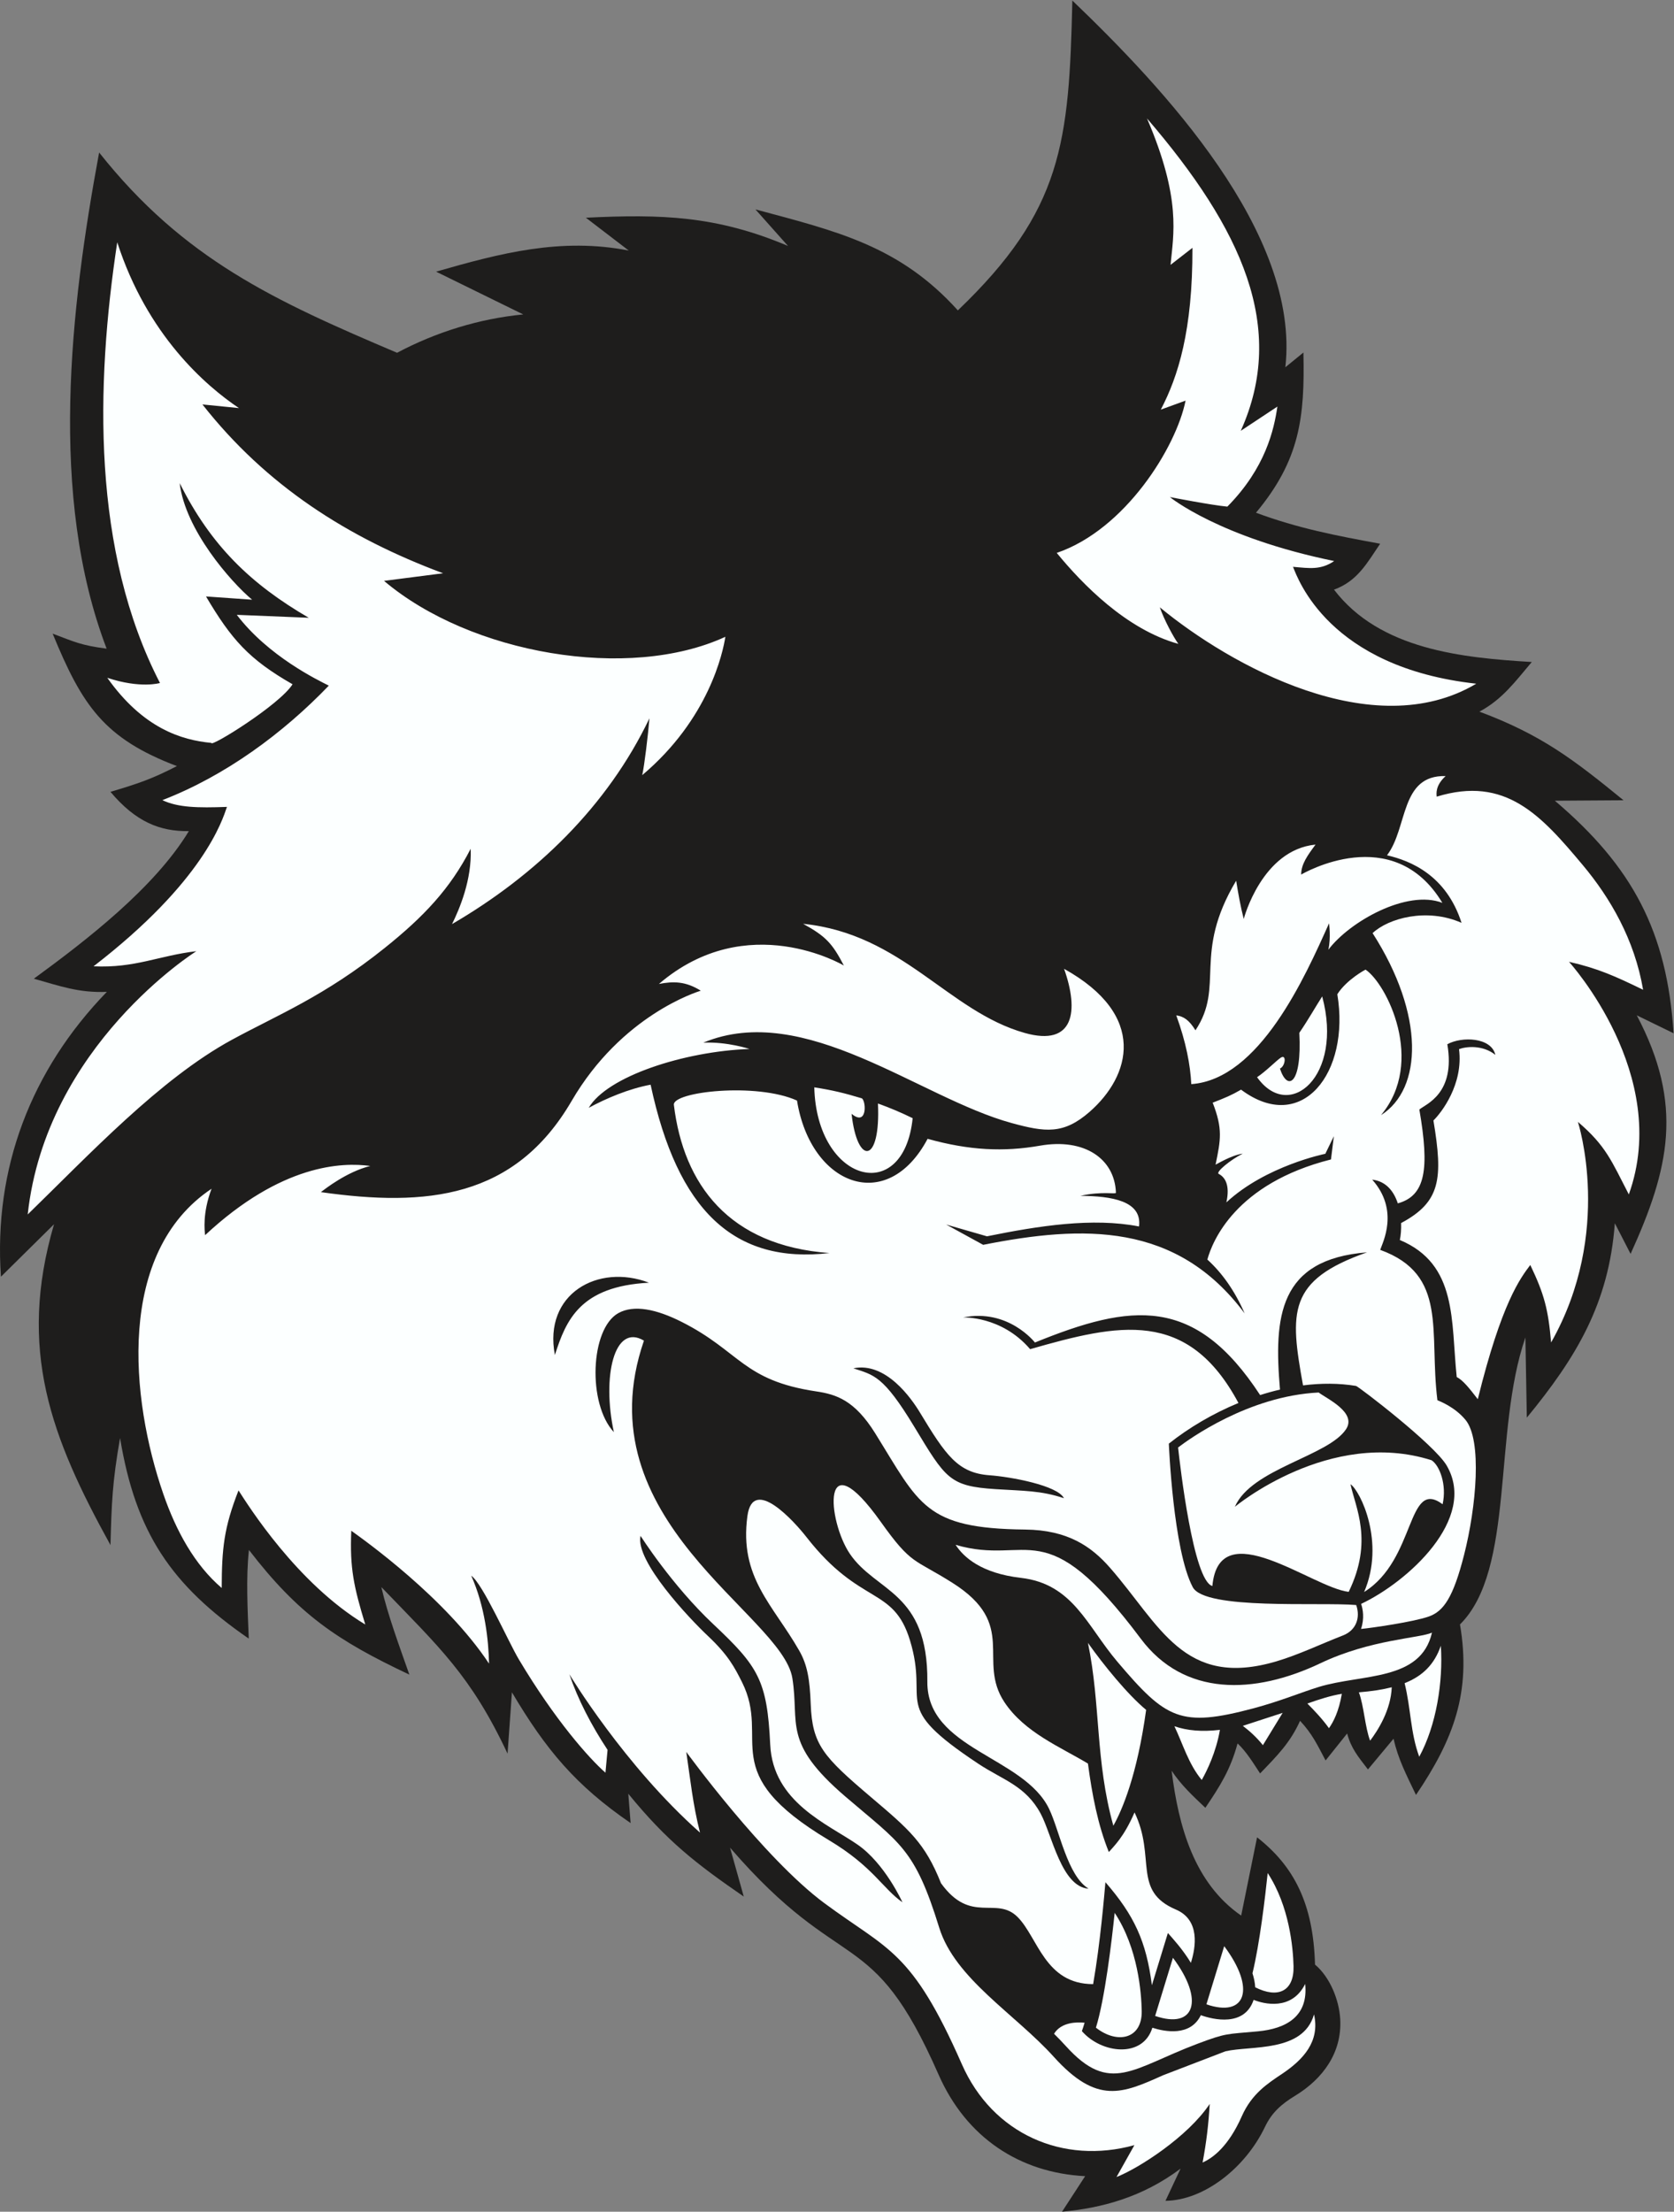
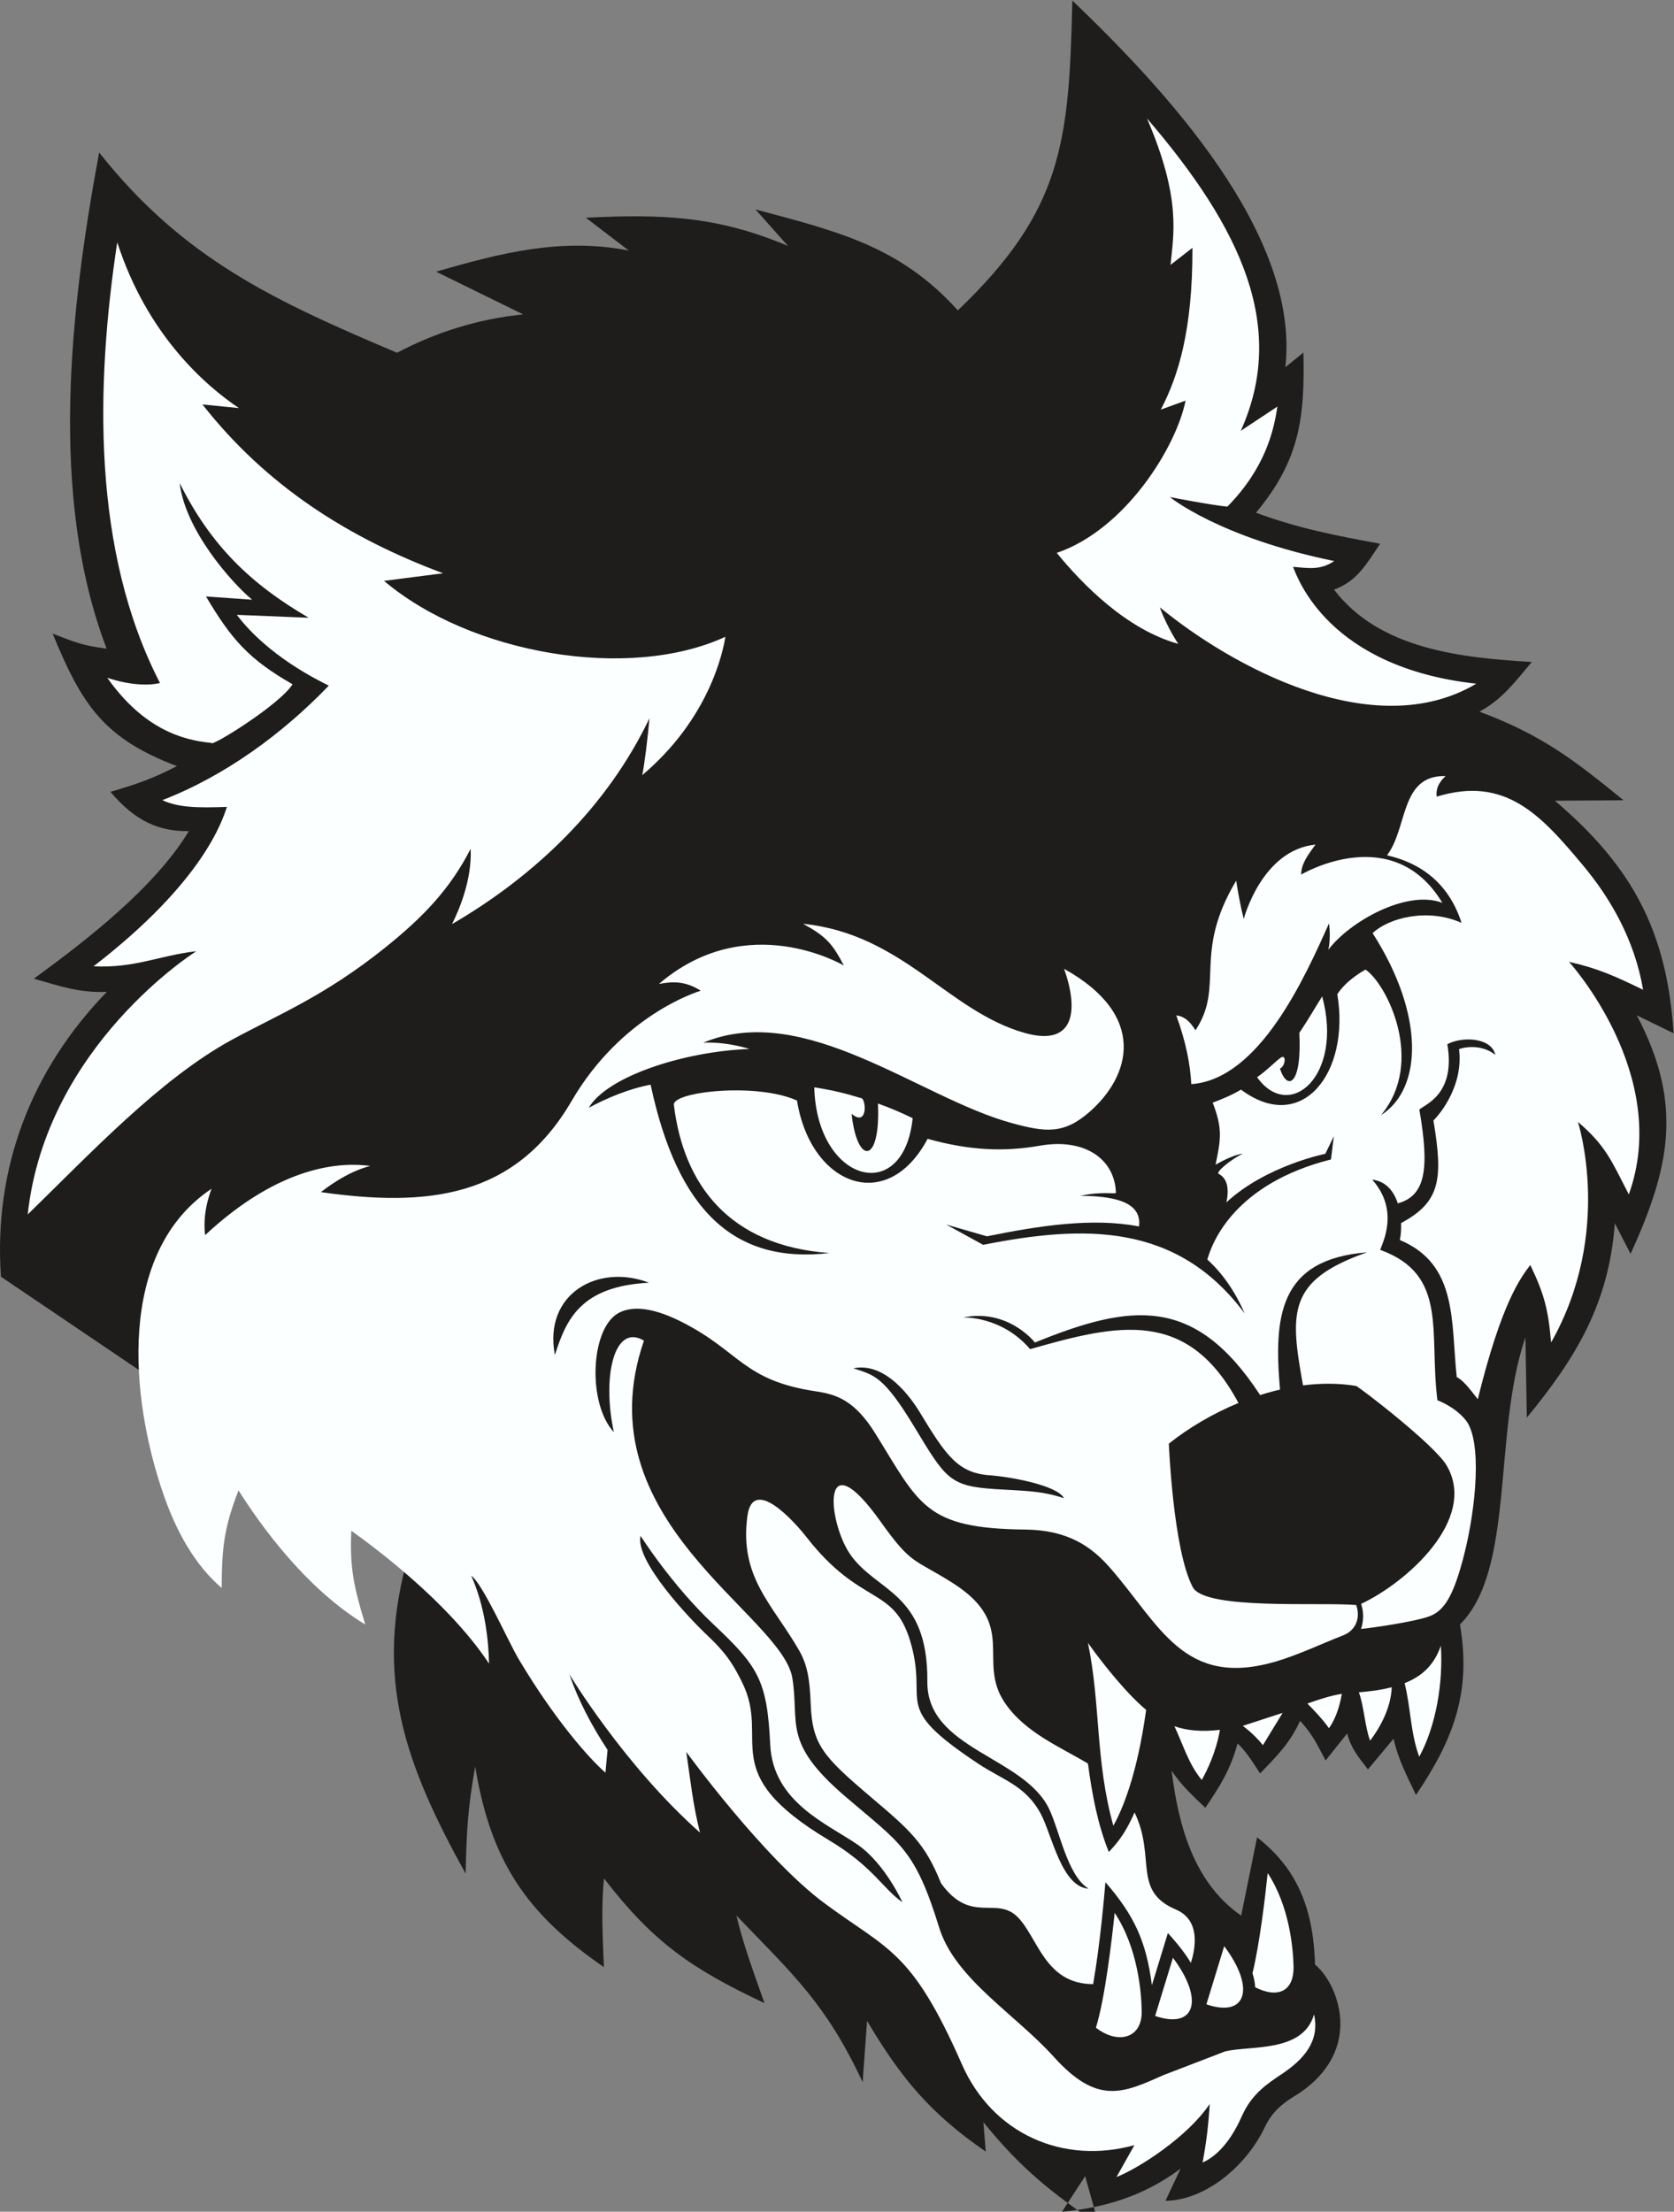
<svg xmlns="http://www.w3.org/2000/svg" viewBox="0 0 609.133 804.693" height="804.693" width="609.133" xml:space="preserve" id="svg2" version="1.1">
  <rect x="0" y="0" width="609.133" height="804.693" fill="#808080" stroke="none" />
  <defs id="defs6" />
  <g transform="matrix(1.333,0,0,-1.333,0,804.693)" id="g10">
    <g transform="scale(0.1)" id="g12">
-       <path id="path14" style="fill:#1e1d1c;fill-opacity:1;fill-rule:evenodd;stroke:none" d="m 3641.54,4427.38 c 125.2,-164.12 350.61,-186.1 539.91,-197.54 -45.3,-53.28 -79.51,-101.34 -142.9,-135.51 169.02,-63.16 256.45,-130.17 393.29,-241.88 l -187.47,-1.22 c 211.99,-179.94 306.31,-357.33 324.15,-634.74 l -100.5,48.98 c 128.75,-243.93 89.13,-417.83 -16.88,-651.11 l -43.01,83.59 c -16.25,-219.4 -105.62,-366.68 -240.26,-530.57 l -3.85,218.93 c -89.16,-258.05 -27.5,-633.65 -178.61,-783.38 31.64,-184.73 -18.07,-314.67 -120.09,-465.29 -27.29,56.89 -48.74,98.1 -61.28,153.38 l -69.84,-83.79 c -27.88,36.23 -45.72,57.34 -56.82,98.04 l -58.83,-73.55 c -23.51,44.49 -36.43,72.48 -69.66,108.18 -27.21,-60.13 -62.04,-94.69 -109.12,-143.61 -19.49,29.67 -37.48,59.45 -61.5,81.93 -19.46,-71.56 -47.39,-115.68 -87.93,-175.74 -35.03,33.38 -65.71,61.47 -92.04,101.21 18.95,-153.53 62.11,-307.03 189.83,-395.428 l 43.37,213.648 c 100.11,-78.238 153.63,-180.191 158.19,-347.32 41.28,-34.668 65.85,-97.129 68.79,-148.633 5.24,-91.621 -47.12,-162.969 -122.86,-209.219 -36.87,-22.5 -63.49,-45.195 -82.57,-85.195 C 3399.8,120 3287.02,31.074 3181.46,29.805 l 41.23,87.832 C 3117.8,39.121 3007.36,10.176 2899.04,0 l 63.19,97.09 C 2783.34,106.25 2637.62,202.441 2561.98,374.531 2378.5,791.953 2302.23,635.508 1992.86,993.711 l 37.44,-133.477 c -129.82,89.473 -209.1,150.586 -315.19,280.666 l 6.34,-80.08 c -149.81,102.77 -230.91,199.73 -324,356.89 l -11.94,-167.38 c -100.42,213.89 -186.58,290.47 -344.54,454.63 17.5,-76.27 50.14,-163.83 76.49,-238.94 -198.319,93.51 -303.065,165.19 -437.925,340.23 -8.43,-77.13 -3.465,-163.91 -0.496,-241.93 -212.137,146.19 -308.719,289.7 -351.301,547.44 -21.152,-120.18 -23.121,-177.72 -26.172,-292.19 -162.89,294.98 -254.004,533.81 -154.109,875.72 L 2.559,2552.07 c -20.418,295.76 82.004,563.75 289.105,777.48 -76.394,-3.24 -127.816,15.88 -199.289,35.89 141.258,103.25 328.965,247.22 423.133,402.77 -78.766,-1.01 -144.817,24.99 -213.961,107.24 74.394,22.15 112.308,34.68 181.312,70.24 -198.875,75.54 -258.449,165.17 -339.168,361.59 59.563,-22.49 77.317,-31.92 147.372,-41.02 -158.829,416.46 -99.032,930.26 -20.465,1354.19 231.187,-291.54 478.996,-404.67 813.312,-546.63 106.2,56.47 224.31,93.04 344.38,104.7 l -237.88,116.73 c 174.77,50.2 340.84,93.91 526.04,57.53 l -117.13,89.68 c 206.86,10.09 356.87,5.36 551.68,-77.02 l -88.82,99.73 c 221.14,-59.45 393.09,-98.87 552.55,-275.64 285.82,273.44 303.59,457.79 312.54,845.68 246.29,-236.19 622.59,-634.08 581.44,-1000.89 l 49.32,40.18 c 4.06,-177.63 -9.96,-293.89 -129.48,-437.23 114.93,-42.66 219.06,-62.69 338.93,-84.62 -35.71,-52.61 -61.96,-102.24 -125.94,-125.27 v 0" />
+       <path id="path14" style="fill:#1e1d1c;fill-opacity:1;fill-rule:evenodd;stroke:none" d="m 3641.54,4427.38 c 125.2,-164.12 350.61,-186.1 539.91,-197.54 -45.3,-53.28 -79.51,-101.34 -142.9,-135.51 169.02,-63.16 256.45,-130.17 393.29,-241.88 l -187.47,-1.22 c 211.99,-179.94 306.31,-357.33 324.15,-634.74 l -100.5,48.98 c 128.75,-243.93 89.13,-417.83 -16.88,-651.11 l -43.01,83.59 c -16.25,-219.4 -105.62,-366.68 -240.26,-530.57 l -3.85,218.93 c -89.16,-258.05 -27.5,-633.65 -178.61,-783.38 31.64,-184.73 -18.07,-314.67 -120.09,-465.29 -27.29,56.89 -48.74,98.1 -61.28,153.38 l -69.84,-83.79 c -27.88,36.23 -45.72,57.34 -56.82,98.04 l -58.83,-73.55 c -23.51,44.49 -36.43,72.48 -69.66,108.18 -27.21,-60.13 -62.04,-94.69 -109.12,-143.61 -19.49,29.67 -37.48,59.45 -61.5,81.93 -19.46,-71.56 -47.39,-115.68 -87.93,-175.74 -35.03,33.38 -65.71,61.47 -92.04,101.21 18.95,-153.53 62.11,-307.03 189.83,-395.428 l 43.37,213.648 c 100.11,-78.238 153.63,-180.191 158.19,-347.32 41.28,-34.668 65.85,-97.129 68.79,-148.633 5.24,-91.621 -47.12,-162.969 -122.86,-209.219 -36.87,-22.5 -63.49,-45.195 -82.57,-85.195 C 3399.8,120 3287.02,31.074 3181.46,29.805 l 41.23,87.832 C 3117.8,39.121 3007.36,10.176 2899.04,0 l 63.19,97.09 l 37.44,-133.477 c -129.82,89.473 -209.1,150.586 -315.19,280.666 l 6.34,-80.08 c -149.81,102.77 -230.91,199.73 -324,356.89 l -11.94,-167.38 c -100.42,213.89 -186.58,290.47 -344.54,454.63 17.5,-76.27 50.14,-163.83 76.49,-238.94 -198.319,93.51 -303.065,165.19 -437.925,340.23 -8.43,-77.13 -3.465,-163.91 -0.496,-241.93 -212.137,146.19 -308.719,289.7 -351.301,547.44 -21.152,-120.18 -23.121,-177.72 -26.172,-292.19 -162.89,294.98 -254.004,533.81 -154.109,875.72 L 2.559,2552.07 c -20.418,295.76 82.004,563.75 289.105,777.48 -76.394,-3.24 -127.816,15.88 -199.289,35.89 141.258,103.25 328.965,247.22 423.133,402.77 -78.766,-1.01 -144.817,24.99 -213.961,107.24 74.394,22.15 112.308,34.68 181.312,70.24 -198.875,75.54 -258.449,165.17 -339.168,361.59 59.563,-22.49 77.317,-31.92 147.372,-41.02 -158.829,416.46 -99.032,930.26 -20.465,1354.19 231.187,-291.54 478.996,-404.67 813.312,-546.63 106.2,56.47 224.31,93.04 344.38,104.7 l -237.88,116.73 c 174.77,50.2 340.84,93.91 526.04,57.53 l -117.13,89.68 c 206.86,10.09 356.87,5.36 551.68,-77.02 l -88.82,99.73 c 221.14,-59.45 393.09,-98.87 552.55,-275.64 285.82,273.44 303.59,457.79 312.54,845.68 246.29,-236.19 622.59,-634.08 581.44,-1000.89 l 49.32,40.18 c 4.06,-177.63 -9.96,-293.89 -129.48,-437.23 114.93,-42.66 219.06,-62.69 338.93,-84.62 -35.71,-52.61 -61.96,-102.24 -125.94,-125.27 v 0" />
      <path id="path16" style="fill:#fcffff;fill-opacity:1;fill-rule:nonzero;stroke:none" d="m 1658.52,1260.59 c -44.67,67.65 -80.94,137.83 -104.31,206.38 0.47,-0.78 150.38,-249.68 356.64,-432.17 -19.52,76.51 -26.19,143.62 -37.47,220.24 0.46,-0.65 211.23,-290.177 377.27,-413.028 173.84,-128.633 237.77,-127.188 375.03,-439.453 83.75,-190.508 276.47,-274.746 470.98,-220.782 l -48.83,-87.011 c 60.65,23.711 194.78,110.039 254.38,199.433 -3.19,-55.918 -8.93,-103.945 -19.38,-159.785 27.73,12.07 70.47,43.594 106.84,125.879 27.58,62.383 70.99,89.805 110.53,116.348 57.11,38.339 103.54,87.929 86.81,161.953 C 3557.13,434.004 3415,454.043 3345.23,437.949 l -169.96,-65.293 c -111.51,-50.019 -180.41,-80.898 -298.64,50.137 -105.33,116.738 -269.75,213.32 -312.74,352.422 -66.95,216.66 -105.66,228.925 -256.19,357.965 -173.1,148.38 -124.63,198.42 -144.77,323.3 -28.25,175.12 -574.55,430.1 -405.09,921.1 -81.09,48.73 -114.98,-98.03 -82.09,-249.73 -72.37,77.66 -64.64,282.17 12.22,324.86 42.42,23.58 103.63,10.92 172.69,-23.9 160.25,-80.84 166.65,-159.81 367.47,-189.77 54.71,-8.16 104.77,-24.02 160.87,-114.22 121.25,-194.9 135.24,-259.92 409.26,-262.85 116.1,-1.25 180.46,-45.62 231.75,-104.22 136.63,-156.09 201.08,-330.6 454.53,-255.43 60.49,17.95 120.56,46.92 181.73,70.75 34.87,13.59 48.21,47.61 35.86,82.89 -99.55,8.55 -412.72,-14.3 -446.18,48.79 -53.56,100.91 -65.19,390.8 -65.29,391.71 54.75,43.44 120.13,82.13 190.06,110.96 -138.83,259.16 -327.56,215.96 -568.7,146.9 -78.6,91.72 -183.43,86.46 -183.43,86.46 123.86,25.43 196.54,-68.32 196.54,-68.32 263.52,107.19 436.6,129.14 614.75,-143.44 17.92,5.73 36.03,10.75 54.21,14.98 -17,198.34 -3.95,355.67 237.69,374.59 -217.27,-76.17 -211.17,-162.57 -174.78,-363.18 49.02,6.29 97.84,6.31 144.69,-1.45 7.79,-2.3 212.78,-158.9 247.27,-216.99 85.51,-145.9 -107.22,-318.45 -233.41,-377.91 4.94,-14.7 9.49,-39.41 -0.28,-68.38 27.91,2.56 144.57,19.32 185.65,34.14 39.79,14.4 65.96,51.43 95.58,167.54 33.63,131.88 49.66,313.83 3.91,369.09 -29.06,35.11 -70.4,50.89 -76.6,53.47 -23.4,187.07 30.14,342.7 -156.15,410.41 6.21,19.38 53.11,107.54 -21.81,191.64 37.72,-4.24 59.1,-31.83 69.86,-64.74 v 0.02 c 75.74,20.95 86.88,93.36 58.81,256.09 17.15,14.84 99.44,42.52 76.38,178.24 39.74,21.81 119.99,19.1 131.1,-28.98 -34.94,27.96 -80.5,22.78 -99.17,15.58 12.27,-95.58 -47.97,-173.32 -69.91,-194.72 26.63,-159.22 19.68,-222.31 -88.19,-279.94 0.61,-17.37 -0.8,-33.64 -3.46,-46.27 157.96,-66.23 139.24,-220.86 155.25,-373.97 17,-8.9 32.74,-28.4 57.53,-60.55 64.88,263.32 116.22,330.41 143.29,366.31 38.35,-79.9 49.12,-122.07 56.84,-211.48 170.66,300.99 73.39,601.37 73.13,602.09 76.83,-65.45 91.93,-107.03 139.02,-197.99 117.39,326.2 -162.6,634.11 -163.31,634.89 80.22,-18.25 126.99,-39.82 202.28,-76.27 -23.43,137.67 -90.42,251.56 -164.5,340.07 -114.39,136.69 -211.26,244.55 -398.93,186.95 -0.63,7.56 -4.38,30.09 24.45,56.23 -124.93,3.31 -102.68,-140.95 -160.08,-216.26 64.16,-14.79 161.64,-54.27 203.47,-184.36 -94.87,41.91 -200.01,12.46 -242.82,-28.06 142.97,-223.23 136.18,-425.15 22.9,-496.84 121.88,145.78 15.55,358.62 -42.19,397.25 0,0 -51.17,-26.77 -77.01,-67.23 35.71,-214.36 -96.76,-384.53 -262.77,-260.41 -26.8,-15.53 -42.94,-22.16 -77.45,-35.54 27.97,-71.96 21.86,-100.99 7.87,-169.11 -0.19,-0.96 42.63,25.9 74.27,30.02 -33.15,-16.45 -74.89,-50.59 -65.69,-55.29 16.62,-8.54 31.55,-29.59 20.93,-77.76 107.98,100.14 270.1,132.62 270.1,132.62 l 23.32,48.08 -7.89,-63.49 c -260.92,-65.88 -323.85,-223.67 -337.44,-273.24 39.9,-36.37 74.37,-84.38 101.76,-146.9 -186.04,249.24 -440.45,241.23 -713.76,187.11 l -101.04,55.39 111.41,-32.17 c 141.88,28.77 288.31,51.64 415.11,26.88 8.75,70.17 -75.32,82.93 -160.03,83.61 60.96,13.44 97.1,3.44 96.93,8.52 -3.15,92.54 -85.87,149.67 -207.29,128.38 -98.68,-17.31 -192.54,-13.13 -306.78,18.71 -110.38,-207.93 -319.1,-127.66 -356.51,104.42 -110.01,49.83 -340.47,24.38 -336.09,-11.82 26.31,-217.21 150.36,-384.59 424.85,-404.36 -260.75,-30.55 -414.97,116.25 -488.36,459.5 -59.44,-11 -121.56,-37.41 -168.96,-63.13 50.33,85.87 260.21,154.09 438.94,160.66 0,0 -60.26,20.08 -126.24,17.2 276.82,114.93 589.86,-150.64 841.94,-219.45 91.49,-24.98 141.6,-31.69 212.99,30.92 111.02,97.4 159.45,262.44 -70.01,390.08 41.04,-115.35 27.62,-213.07 -107.12,-175.14 -209.8,59.05 -333.56,270.3 -605.21,298 61.95,-34.16 79.74,-53.45 111.18,-113.91 -0.72,0.41 -263.51,156.57 -504.83,-50.29 39.47,7.61 72.76,7.59 114.25,-18.37 -9.69,-3.2 -215.99,-66.63 -352.68,-301.2 -155.08,-266 -395.63,-289.5 -684.298,-248.6 11.699,8.94 70.742,55.57 134.778,71.39 -76.532,10.6 -242.665,5.21 -450.844,-188.83 -1.379,12.46 -7.438,59.94 17.551,126.66 C 317.523,2618.4 355.5,2219.61 446.07,1958.3 c 34.52,-99.63 85.102,-192.73 159.145,-255.82 0.355,107.5 5.859,164.04 45.894,266.29 25.918,-40.2 158.895,-253.24 345.996,-365.96 -31.171,102.35 -42.585,153.77 -38.14,255.88 36.644,-26.5 256.435,-182.38 375.985,-362.65 -1.26,62.87 -10.73,155.31 -48.6,239.96 31.6,-21.82 100.91,-179.69 130.15,-228.71 98.61,-165.3 191.65,-269.99 236.25,-308.95 l 5.77,62.25 z m 2371.36,2910.02 c -402.7,44.44 -486.92,286.41 -500.24,319.01 45.2,-3.92 75.37,-9.2 112.36,15.77 -314.09,64.42 -448.08,174.3 -448.49,174.63 0,0 113.54,-22.16 156.88,-26.09 104.49,105.82 127.38,210.37 136.59,273.04 l -99.97,-66.15 c 126.72,281.2 3.46,550.68 -255.96,852.62 94.73,-220.55 71.85,-317.08 64.3,-399.63 l 59.72,46.44 c 0.71,-226.07 -39.17,-351.3 -86.38,-441.59 l 67.64,24.59 c -25.29,-126.44 -164.06,-351.67 -351.7,-415.67 69.02,-84.19 189.4,-208.74 332.05,-248.31 -12.73,17.26 -39.64,67.05 -50.54,99.73 191.9,-158.3 582.31,-375.71 863.74,-208.39 z m -2049.79,128.02 c -263.75,-121.73 -695.99,-47.04 -931.77,152.65 l 161.18,20.77 c -261.512,97.49 -483.187,239.65 -656.898,460.78 l 99.656,-9.96 c -90.66,60.96 -250.442,198.98 -332.223,452.6 -59.269,-390.93 -68.98,-843.4 116.664,-1202.95 0,0 -53.09,-15.98 -143.808,14.19 97.531,-137.73 202.476,-170.1 284.164,-177.65 -3.942,-13.79 186.363,103.84 221.554,160.03 -119.007,68.02 -166.808,122.23 -236.254,239.66 l 125.86,-8.89 c -57.848,48.32 -182.895,190.97 -197.703,318.24 85.242,-170.68 193.996,-275.43 352.316,-367.53 l -196.437,8 c 86.254,-113.17 221.144,-178.03 251.164,-193.22 -123.492,-128.7 -281.309,-245.76 -454.356,-312.57 42.781,-20.22 96.278,-21.34 176.332,-18.39 -12.699,-36.82 -63.191,-202.93 -364.156,-435.11 113.301,-5.42 179.063,29.39 280.605,41.25 -1.054,-0.66 -410.183,-257.17 -460.32,-718.52 166.344,161.68 361.074,370.03 557.531,476.83 125.582,68.27 252.34,118.67 416.579,250.19 107.14,85.79 179,161.89 235.05,271.04 3.61,-84.28 -30.62,-164.69 -50.86,-205.57 228.94,133.34 424.15,321.59 538.87,561.65 -3.83,-45.94 -13.81,-129.29 -19.68,-155.1 182.26,153.77 220.34,335.4 226.94,377.58 z M 1748.55,1844.77 c 0.24,-0.39 85.09,-134.36 198.58,-241.1 122.85,-115.54 147.02,-153.14 155.39,-328.75 7.5,-157.11 155.75,-215.97 237.93,-272.56 75.26,-51.833 122.87,-157.458 123.02,-157.751 -54.17,37.813 -80.53,97.715 -200.56,169.451 -313.24,187.23 -157.28,271.35 -237.34,431.29 -20.09,40.12 -37.62,74.03 -93.46,126.54 -49.65,46.7 -198.97,204.3 -183.56,272.88 z m 23,690.95 c -187.44,-9.86 -226.26,-101.27 -256.84,-197.42 -31.88,167.68 118.44,250.53 256.84,197.42 z m 739.46,-354.04 c 70.96,-117.38 103.76,-165.29 190.34,-171.56 57.99,-4.2 185.49,-27.72 202.96,-62.58 -63.56,21.11 -109.42,19.75 -186.38,24.71 -125.89,8.1 -136.11,27.95 -222.02,170.05 -85.28,141.02 -111.15,141.33 -166.42,159.73 88.71,18.4 158.75,-82.69 181.52,-120.35 z m 1426.33,1390.75 c -134.77,223.8 -380.49,80.01 -385.45,77.24 0,28.75 17.69,52.72 39.24,81.82 -146.73,-14.47 -195.88,-202.5 -196.01,-203.01 -8.69,33.51 -15.18,70.12 -20.68,104.4 -119.79,-200.49 -30.25,-286.79 -111.13,-408.28 -17.43,28.33 -32.4,38.09 -52.39,40.72 26.76,-73.19 38.4,-135.52 41.01,-187.65 186.17,13.16 310.3,291.94 376.03,438.9 0,0 5.63,-39.34 -1.92,-72.14 57.87,77 214.98,165.35 311.3,128 v 0" />
-       <path id="path18" style="fill:#fcffff;fill-opacity:1;fill-rule:nonzero;stroke:none" d="m 3600.16,1432.44 c 119.05,36.15 278.27,15.06 308.8,148.17 -33.61,-15.36 -168.06,-18.58 -303.98,-83.31 -181.72,-86.52 -372.84,-91.01 -490.8,66.61 -264.7,353.67 -303.93,197.16 -505.55,256.36 21.5,-33.49 69.94,-77.67 178.01,-90.13 142.41,-16.41 180.11,-130.61 263.59,-228.99 133.03,-156.77 171.86,-180.23 371.3,-127.19 72.74,19.34 133.46,44.77 178.63,58.48 z M 2877.29,485.723 c 11.23,-11.055 22.02,-22.188 32.14,-33.418 120.89,-133.965 182.22,-60.469 359.89,6.328 79.49,29.883 78.07,25.683 164.44,33.73 76.04,7.09 138.33,40.117 129.06,129.356 -36.75,-73.965 -113.39,-54.531 -140.7,-43.399 -25.03,-74.824 -111.46,-53.593 -144.11,-41.855 -28.48,-58.75 -98.19,-45.195 -132.3,-34.258 -25.89,-83.848 -138.85,-70.82 -192.38,-9.219 2.55,7.129 5.01,14.805 7.39,22.93 -21.01,2.129 -63.77,1.973 -83.43,-30.195 v 0" />
      <path id="path20" style="fill:#fcffff;fill-opacity:1;fill-rule:nonzero;stroke:none" d="m 2991.6,502.344 c 58.82,-46.016 126.36,-30.664 125.04,45.293 -0.87,49.511 -9.96,171.679 -73.84,268.164 -7.92,-75.899 -26.66,-235.098 -51.2,-313.457 z m 137.09,867.426 c -50.41,41.73 -116.07,122.46 -158.85,182.85 34.93,-168.42 19.75,-321.21 69.36,-499.05 23.66,42.13 64.82,136.96 89.49,316.2 z m 201.45,-54.52 c -49.7,-5.74 -89.4,-2.12 -124.24,9.83 23.12,-48.58 38.66,-103.5 74.62,-146.62 14.36,25.39 39.02,75.62 49.62,136.79 z m 171.21,46.41 -108.76,-35.47 c 16.8,-12.67 37.11,-30.41 54.83,-52.75 l 53.93,88.22 z m 161.55,51.93 c -28.57,-4.51 -60.97,-14.64 -94.08,-26.52 18.07,-17.95 41.88,-43.22 58.95,-67.32 12.27,17.54 26.9,45.48 35.13,93.84 z m 136.24,17.89 c -25.51,-6.46 -55.16,-10.93 -89.69,-13.8 13.73,-36.63 16.57,-94.77 30.65,-131.94 20.95,27.58 56.68,83.38 59.04,145.74 z m 134.04,113.27 c -17.75,-50.92 -49.63,-82.6 -98.91,-102.07 17.52,-70.84 15.49,-134.22 39.94,-200.79 46.71,85.81 65.4,204.52 58.97,302.86 z M 3426.41,612.656 c 61.87,-31.406 106.43,-11.191 104.66,57.676 -1.3,50.195 -11.23,163.594 -70.58,254.063 -6.88,-65.704 -21.85,-193.282 -41.53,-273.536 4.07,-12.714 6.8,-25.586 7.45,-38.203 z m -133.19,-46.562 c 107.95,-37.031 135.69,42.5 48.59,158.711 l -48.59,-158.711 z m -139.95,-31.68 c 107.95,-37.031 135.69,42.52 48.59,158.711 l -48.59,-158.711 v 0" />
      <path id="path22" style="fill:#fcffff;fill-opacity:1;fill-rule:nonzero;stroke:none" d="m 3097.05,1089.92 c -29.47,-67.97 -56.03,-91.6 -70.16,-108.162 -30.16,74.392 -45.78,157.032 -57.05,241.442 -74.31,45 -173.07,84.65 -228.08,167.74 -75.8,114.53 38.93,211.27 -141.74,325.54 -106.21,67.13 -111.07,47.66 -195.54,166.27 -164.18,230.57 -146.12,3.89 -84.62,-86.97 71.29,-105.29 213.58,-102.6 211.59,-349.06 -1.51,-184.83 262.83,-203.38 332.22,-346.84 28.5,-58.92 50,-182.927 107.91,-218.083 -73.94,4.609 -100,147.303 -130.62,204.433 -41.17,76.84 -103.36,92.07 -170.28,136.47 -245.09,162.55 -132.39,159.18 -186.73,337.1 -45.36,148.5 -135.26,92.74 -282.51,281.66 -31.06,39.85 -146.05,169.46 -161.19,57.35 -22.68,-167.72 69.47,-241.43 141.45,-367.33 22.22,-38.84 28.82,-78.24 31.39,-146.27 4.18,-110.68 34.53,-143.22 164.02,-253.22 105.19,-89.2 147.73,-125.29 191.58,-235.271 81.58,-113.418 150.88,-33.77 209.2,-92.383 55.66,-55.918 74.47,-183.086 206.13,-183.066 19.82,113.886 30.52,244.687 33.54,278.183 78.18,-90.019 111.5,-160.976 126.85,-281.191 l 43.64,142.5 c 13.75,-15.586 40.33,-44.356 62.79,-81.387 13.52,42.676 25.62,117.07 -40.95,145.449 -119.99,51.172 -53.52,141.875 -112.84,265.096 v 0" />
-       <path id="path24" style="fill:#fcffff;fill-opacity:1;fill-rule:nonzero;stroke:none" d="m 3309.5,1707.91 c 18.53,201.43 273.23,-5.06 372.1,-15.98 67.95,139.36 18.32,230.12 4.98,293.77 27.03,-18.28 95.37,-159.06 37.16,-294.2 142.48,88.79 115.98,312.15 214.26,239.54 12.01,53.43 -8.43,106.3 -30.23,120.13 -278.33,88.21 -536.16,-126.52 -536.87,-127.19 44.89,104.18 255.15,138.01 303.62,212.02 30.02,45.82 -53.56,83.61 -74.84,100.02 -191.32,-9.34 -354.35,-127.56 -383.77,-150.08 5.2,-47.72 41.6,-364.55 93.59,-378.03 v 0" />
      <path id="path26" style="fill:#fcffff;fill-opacity:1;fill-rule:evenodd;stroke:none" d="m 2396.62,3024.79 c 7.7,-166.24 -56.74,-169.56 -71.99,-28.11 42.35,-35.29 40.29,32.3 28.44,42.05 -48.21,14.68 -80.48,22.43 -130.25,30.21 6.54,-259.23 243.7,-324.41 268.55,-84.23 -31.66,15.56 -63.34,28.84 -94.75,40.08 z m 1098.99,124.73 c 16.88,11.77 13.45,-22.84 -1.65,-29.43 20.62,-63.39 60.42,-43.2 52.9,97.65 25.05,36.7 45.15,72.6 62.42,99.31 58.73,-217.81 -90.15,-344.12 -177.78,-220.42 23.75,15.75 51.17,43.88 64.11,52.89 v 0" />
    </g>
  </g>
</svg>